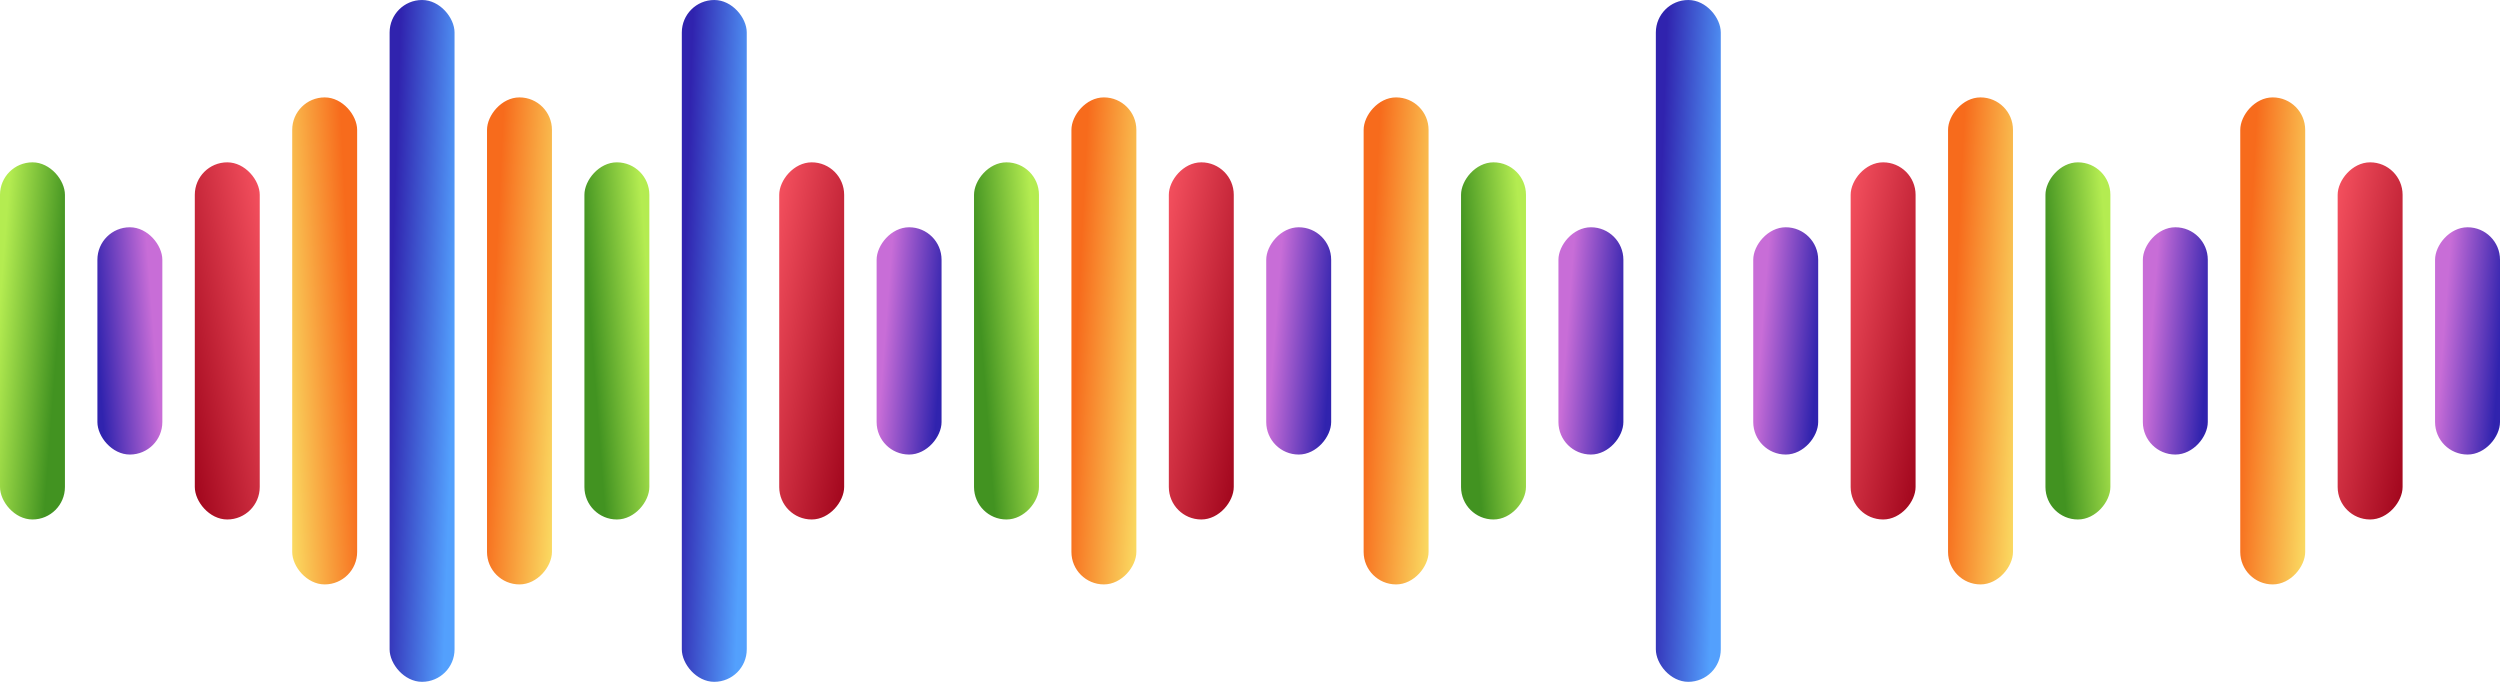
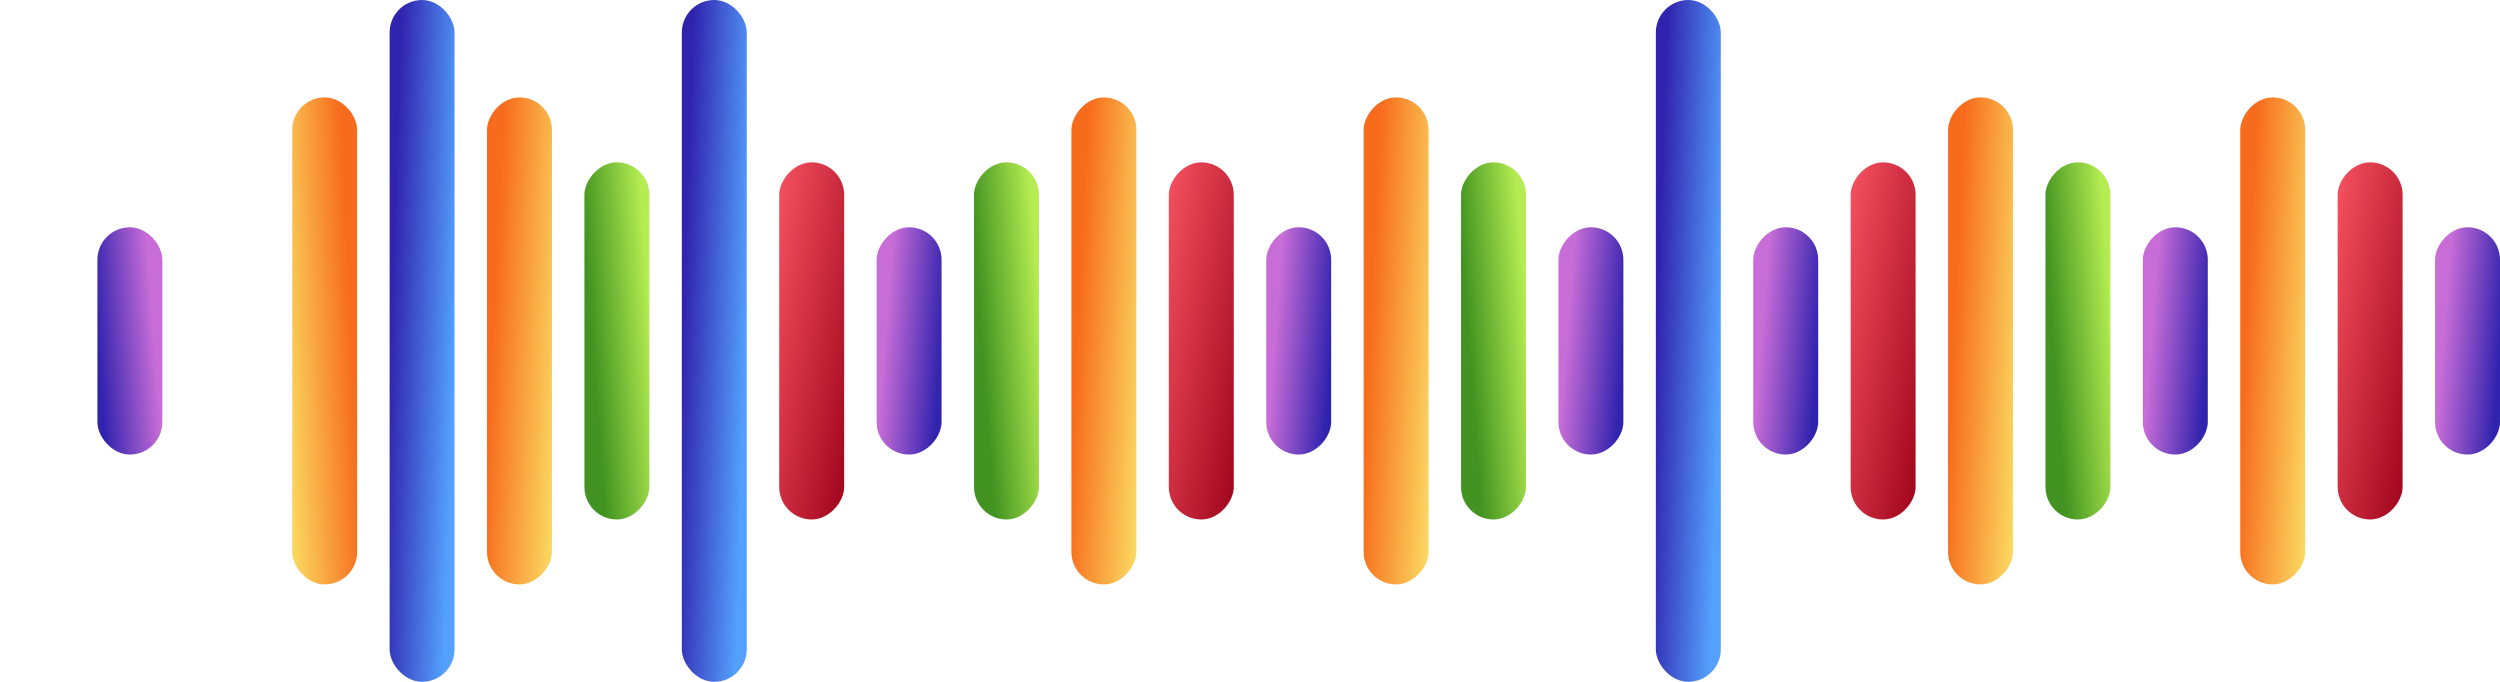
<svg xmlns="http://www.w3.org/2000/svg" width="231px" height="63px" viewBox="0 0 231 63" version="1.1">
  <title>Waves</title>
  <desc>Created with Sketch.</desc>
  <defs>
    <linearGradient x1="7.796%" y1="82.476%" x2="90.433%" y2="60.605%" id="linearGradient-1">
      <stop stop-color="#3023AE" offset="0%" />
      <stop stop-color="#C86DD7" offset="100%" />
    </linearGradient>
    <linearGradient x1="100%" y1="3.586%" x2="0%" y2="100%" id="linearGradient-2">
      <stop stop-color="#F5515F" offset="0%" />
      <stop stop-color="#9F041B" offset="100%" />
    </linearGradient>
    <linearGradient x1="1.426%" y1="35.999%" x2="80.556%" y2="68.768%" id="linearGradient-3">
      <stop stop-color="#B4EC51" offset="0%" />
      <stop stop-color="#429321" offset="100%" />
    </linearGradient>
    <linearGradient x1="0%" y1="90.983%" x2="94.365%" y2="56.054%" id="linearGradient-4">
      <stop stop-color="#FAD961" offset="0%" />
      <stop stop-color="#F76B1C" offset="100%" />
    </linearGradient>
    <linearGradient x1="0.258%" y1="49.75%" x2="88.668%" y2="81.604%" id="linearGradient-5">
      <stop stop-color="#3023AE" offset="0%" />
      <stop stop-color="#53A0FD" offset="100%" />
    </linearGradient>
  </defs>
  <g id="NNT-IT" stroke="none" stroke-width="1" fill="none" fill-rule="evenodd">
    <g id="NNT-IT-WEB" transform="translate(-1107, -2111)">
      <g id="page3" transform="translate(0, 2056)">
        <g id="Logo" transform="translate(1107, 55)">
          <g id="Waves">
            <rect id="Rectangle" fill="url(#linearGradient-1)" x="9" y="21" width="6" height="21" rx="3" />
-             <rect id="Rectangle-Copy" fill="url(#linearGradient-2)" x="18" y="15" width="6" height="33" rx="3" />
-             <rect id="Rectangle-Copy-3" fill="url(#linearGradient-3)" x="0" y="15" width="6" height="33" rx="3" />
            <rect id="Rectangle-Copy-2" fill="url(#linearGradient-4)" x="27" y="9" width="6" height="45" rx="3" />
            <rect id="Rectangle-Copy-7" fill="url(#linearGradient-1)" transform="translate(84, 31.5) scale(-1, 1) translate(-84, -31.5) " x="81" y="21" width="6" height="21" rx="3" />
            <rect id="Rectangle-Copy-13" fill="url(#linearGradient-1)" transform="translate(120, 31.5) scale(-1, 1) translate(-120, -31.5) " x="117" y="21" width="6" height="21" rx="3" />
            <rect id="Rectangle-Copy-16" fill="url(#linearGradient-1)" transform="translate(147, 31.5) scale(-1, 1) translate(-147, -31.5) " x="144" y="21" width="6" height="21" rx="3" />
            <rect id="Rectangle-Copy-22" fill="url(#linearGradient-1)" transform="translate(201, 31.5) scale(-1, 1) translate(-201, -31.5) " x="198" y="21" width="6" height="21" rx="3" />
            <rect id="Rectangle-Copy-25" fill="url(#linearGradient-1)" transform="translate(228, 31.5) scale(-1, 1) translate(-228, -31.5) " x="225" y="21" width="6" height="21" rx="3" />
            <rect id="Rectangle-Copy-18" fill="url(#linearGradient-1)" transform="translate(165, 31.5) scale(-1, 1) translate(-165, -31.5) " x="162" y="21" width="6" height="21" rx="3" />
            <rect id="Rectangle-Copy-6" fill="url(#linearGradient-3)" transform="translate(57, 31.5) scale(-1, 1) translate(-57, -31.5) " x="54" y="15" width="6" height="33" rx="3" />
            <rect id="Rectangle-Copy-10" fill="url(#linearGradient-3)" transform="translate(93, 31.5) scale(-1, 1) translate(-93, -31.5) " x="90" y="15" width="6" height="33" rx="3" />
            <rect id="Rectangle-Copy-12" fill="url(#linearGradient-2)" transform="translate(111, 31.5) scale(-1, 1) translate(-111, -31.5) " x="108" y="15" width="6" height="33" rx="3" />
            <rect id="Rectangle-Copy-15" fill="url(#linearGradient-3)" transform="translate(138, 31.5) scale(-1, 1) translate(-138, -31.5) " x="135" y="15" width="6" height="33" rx="3" />
            <rect id="Rectangle-Copy-21" fill="url(#linearGradient-3)" transform="translate(192, 31.5) scale(-1, 1) translate(-192, -31.5) " x="189" y="15" width="6" height="33" rx="3" />
            <rect id="Rectangle-Copy-24" fill="url(#linearGradient-2)" transform="translate(219, 31.5) scale(-1, 1) translate(-219, -31.5) " x="216" y="15" width="6" height="33" rx="3" />
            <rect id="Rectangle-Copy-19" fill="url(#linearGradient-2)" transform="translate(174, 31.5) scale(-1, 1) translate(-174, -31.5) " x="171" y="15" width="6" height="33" rx="3" />
            <rect id="Rectangle-Copy-9" fill="url(#linearGradient-2)" transform="translate(75, 31.5) scale(-1, 1) translate(-75, -31.5) " x="72" y="15" width="6" height="33" rx="3" />
            <rect id="Rectangle-Copy-5" fill="url(#linearGradient-4)" transform="translate(48, 31.5) scale(-1, 1) translate(-48, -31.5) " x="45" y="9" width="6" height="45" rx="3" />
            <rect id="Rectangle-Copy-11" fill="url(#linearGradient-4)" transform="translate(102, 31.5) scale(-1, 1) translate(-102, -31.5) " x="99" y="9" width="6" height="45" rx="3" />
            <rect id="Rectangle-Copy-14" fill="url(#linearGradient-4)" transform="translate(129, 31.5) scale(-1, 1) translate(-129, -31.5) " x="126" y="9" width="6" height="45" rx="3" />
            <rect id="Rectangle-Copy-20" fill="url(#linearGradient-4)" transform="translate(183, 31.5) scale(-1, 1) translate(-183, -31.5) " x="180" y="9" width="6" height="45" rx="3" />
            <rect id="Rectangle-Copy-23" fill="url(#linearGradient-4)" transform="translate(210, 31.5) scale(-1, 1) translate(-210, -31.5) " x="207" y="9" width="6" height="45" rx="3" />
            <rect id="Rectangle-Copy-4" fill="url(#linearGradient-5)" x="36" y="0" width="6" height="63" rx="3" />
            <rect id="Rectangle-Copy-8" fill="url(#linearGradient-5)" x="63" y="0" width="6" height="63" rx="3" />
            <rect id="Rectangle-Copy-17" fill="url(#linearGradient-5)" x="153" y="0" width="6" height="63" rx="3" />
          </g>
        </g>
      </g>
    </g>
  </g>
</svg>